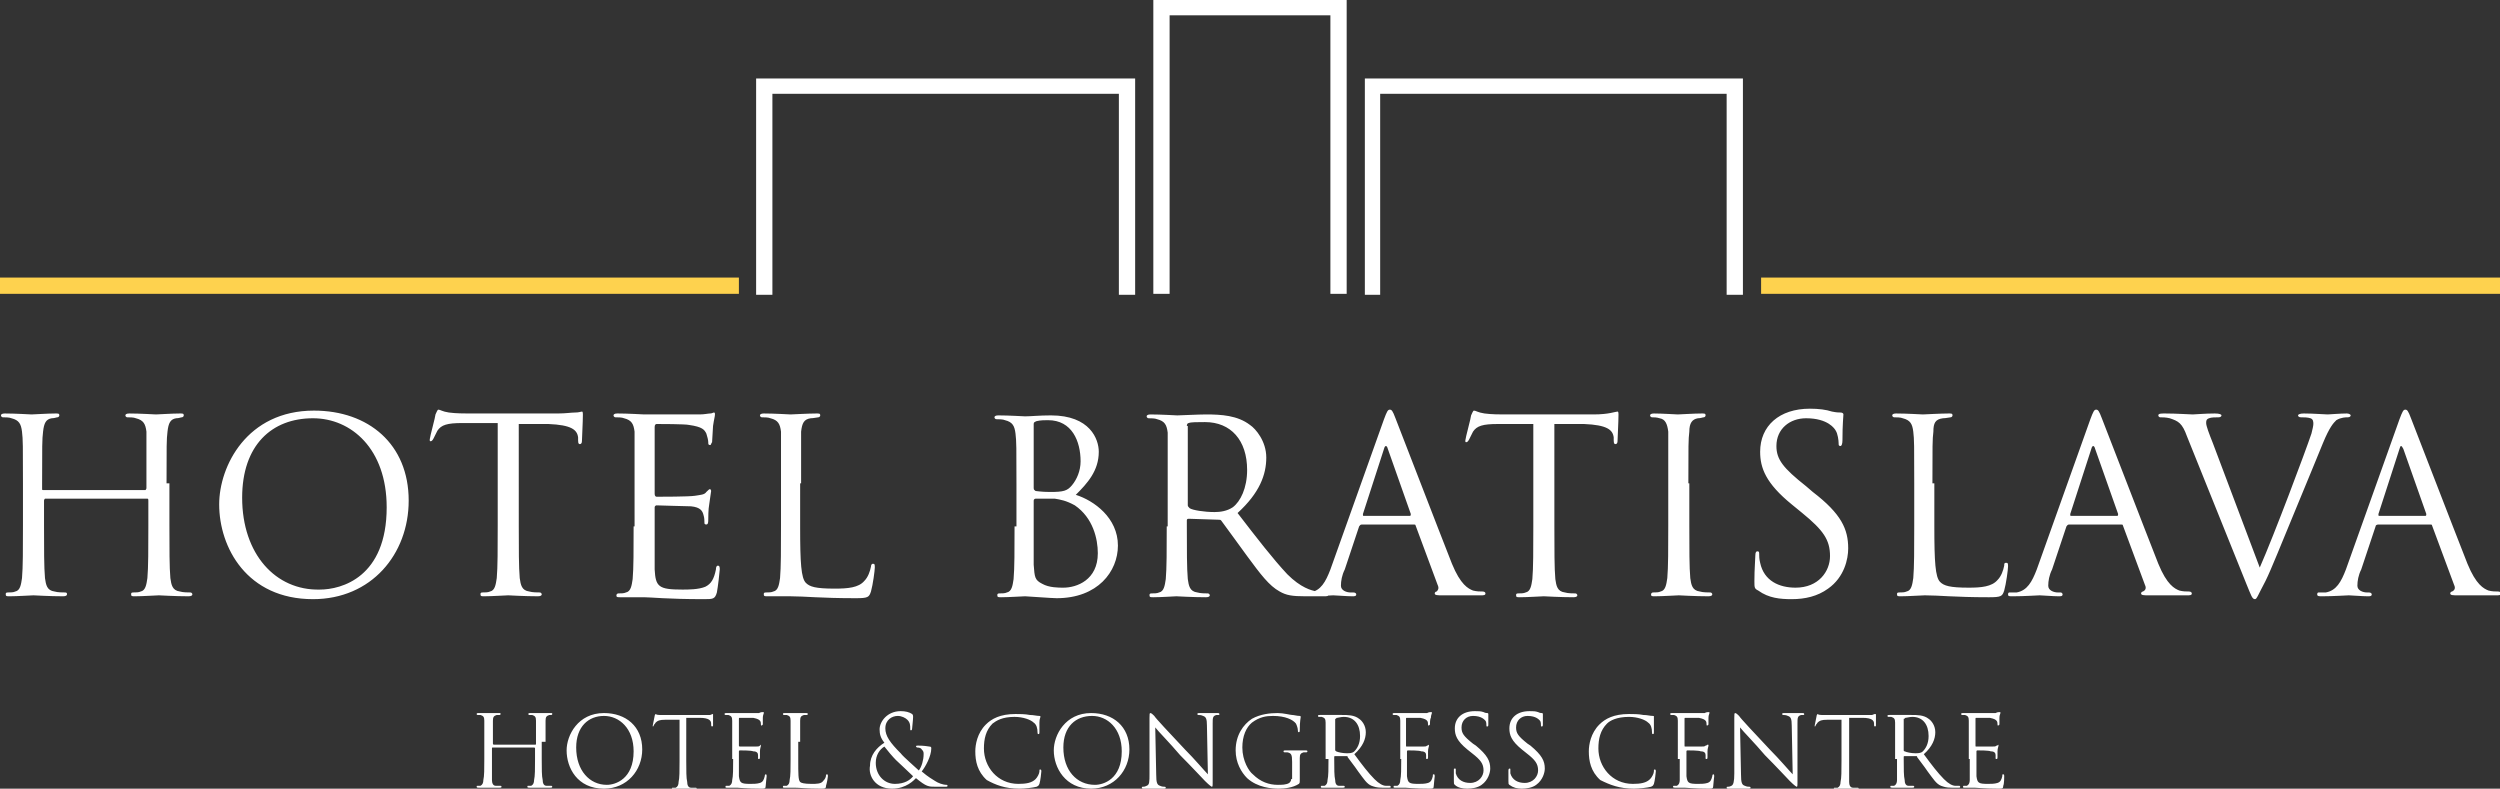
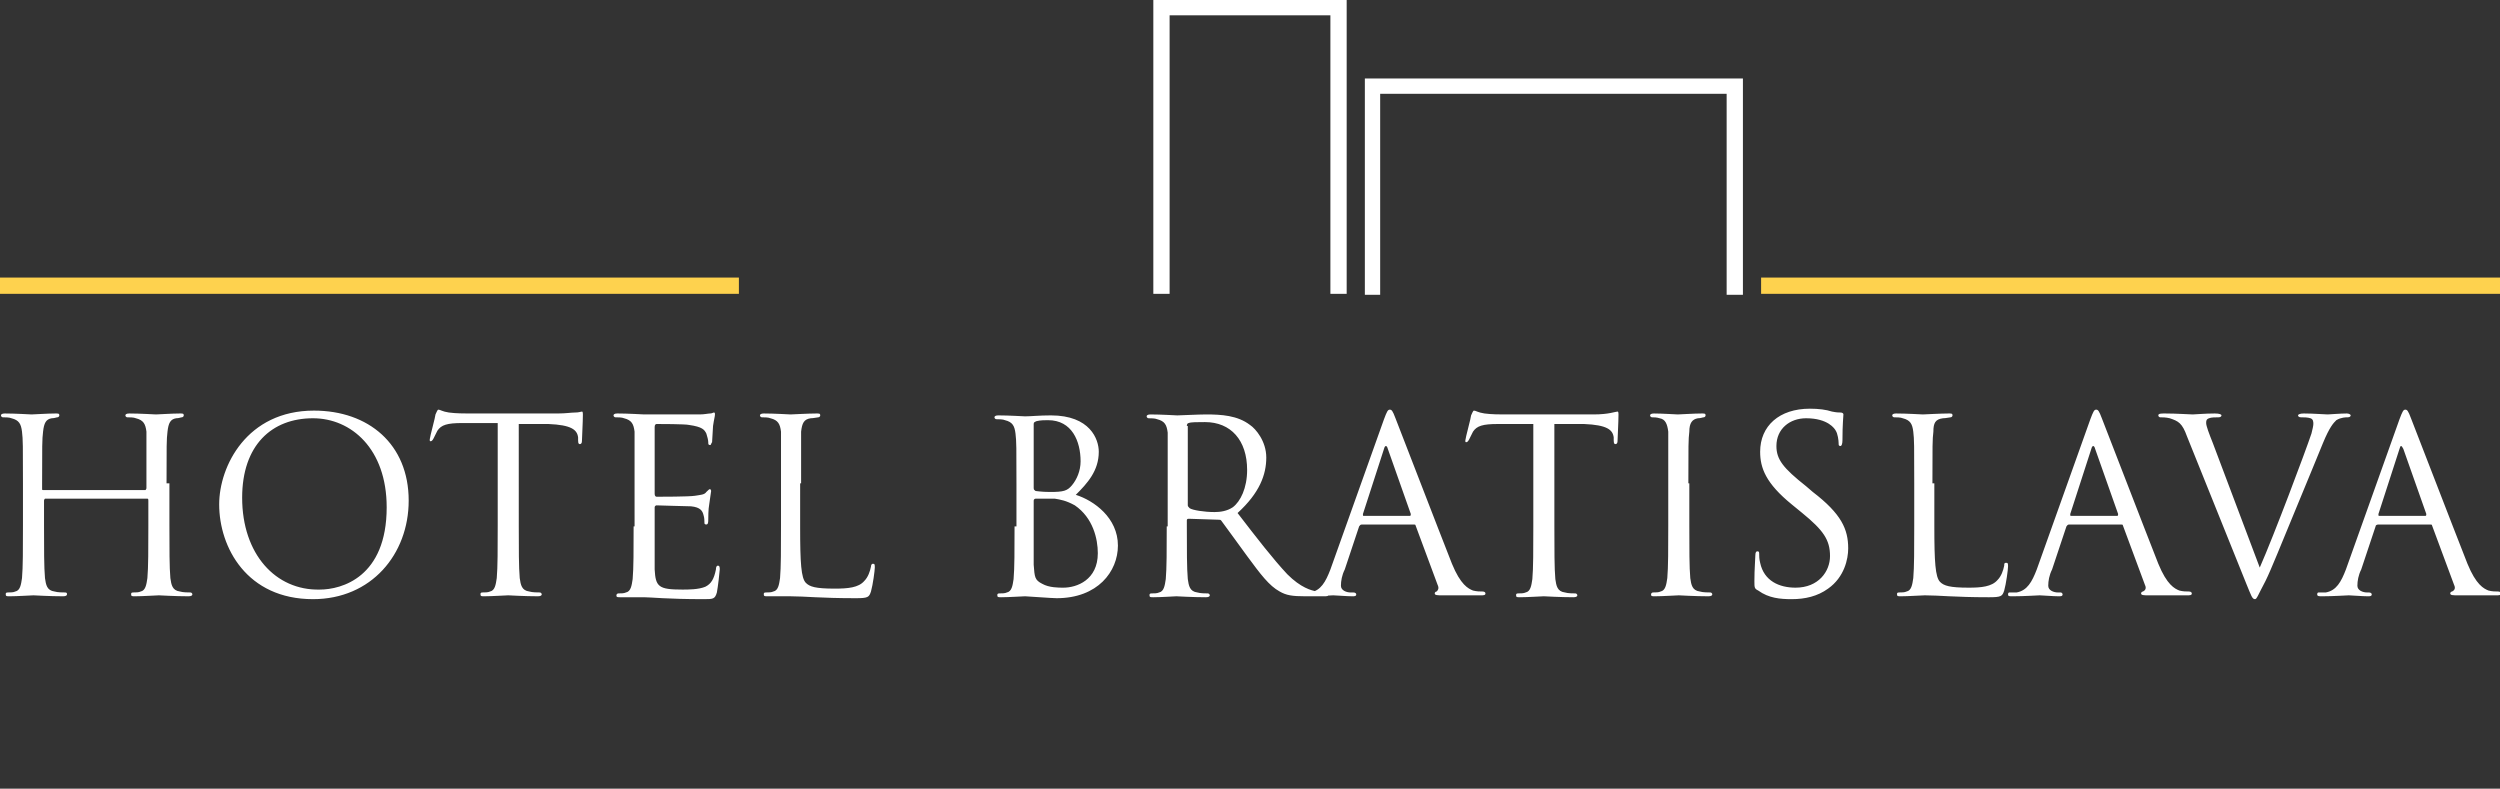
<svg xmlns="http://www.w3.org/2000/svg" id="Layer_1" x="0px" y="0px" viewBox="-467 343.8 261.2 82.4" style="enable-background:new -467 343.8 261.2 82.4;" xml:space="preserve">
  <rect x="-467" y="343.8" width="261.2" height="82.4" fill="#333333" stroke="none" />
  <style type="text/css">	.st0{fill:#FFFFFF;}	.st1{fill:#FED24E;}</style>
  <path class="st0" d="M-218.4,397.7c-0.1,0-0.1,0-0.1-0.2l2.2-6.8c0.1-0.4,0.2-0.4,0.4,0l2.4,6.8c0,0.1,0,0.2-0.1,0.2H-218.4z  M-221.9,403.3c-0.5,1.3-1,2.2-2.1,2.4c-0.2,0-0.6,0-0.7,0c-0.1,0-0.2,0-0.2,0.2c0,0.2,0.2,0.2,0.5,0.2c1.2,0,2.6-0.1,2.8-0.1 c0.3,0,1.4,0.1,2,0.1c0.2,0,0.4,0,0.4-0.2c0-0.1-0.1-0.2-0.3-0.2h-0.2c-0.4,0-1-0.2-1-0.7c0-0.5,0.1-1.1,0.4-1.7l1.5-4.5 c0-0.1,0.1-0.2,0.3-0.2h5.4c0.1,0,0.2,0,0.2,0.1l2.3,6.2c0.2,0.4,0,0.6-0.2,0.7c-0.1,0-0.2,0.1-0.2,0.2c0,0.2,0.3,0.2,0.8,0.2 c1.7,0,3.6,0,4,0c0.3,0,0.5,0,0.5-0.2c0-0.1-0.1-0.2-0.3-0.2c-0.3,0-0.6,0-1-0.1c-0.5-0.2-1.3-0.6-2.2-2.8 c-1.5-3.8-5.5-14.2-5.9-15.2c-0.3-0.8-0.4-0.9-0.6-0.9c-0.2,0-0.3,0.2-0.6,1L-221.9,403.3z M-235.8,390.1c-0.4-1-0.7-1.8-0.7-2.1 c0-0.2,0-0.4,0.3-0.5c0.2-0.1,0.7-0.1,1-0.1c0.2,0,0.3-0.1,0.3-0.2c0-0.1-0.2-0.2-0.7-0.2c-1,0-2.1,0.1-2.3,0.1 c-0.3,0-1.7-0.1-2.9-0.1c-0.4,0-0.7,0-0.7,0.2c0,0.1,0.1,0.2,0.2,0.2c0.2,0,0.6,0,1,0.1c0.9,0.3,1.3,0.5,1.8,1.9l6.2,15.4 c0.5,1.2,0.6,1.6,0.9,1.6c0.2,0,0.3-0.4,1.1-1.9c0.6-1.2,1.7-4,3.2-7.6c1.3-3.1,2.5-6.1,2.8-6.8c0.7-1.7,1.1-2.1,1.4-2.4 c0.5-0.3,1-0.3,1.2-0.3c0.2,0,0.3-0.1,0.3-0.2c0-0.1-0.2-0.2-0.4-0.2c-0.7,0-1.8,0.1-2,0.1c-0.3,0-1.5-0.1-2.5-0.1 c-0.4,0-0.6,0.1-0.6,0.2c0,0.1,0.1,0.2,0.3,0.2c0.3,0,0.7,0,1,0.1c0.3,0.1,0.3,0.4,0.3,0.6c0,0.2-0.1,0.6-0.2,1 c-0.6,1.8-3.9,10.6-5.4,14L-235.8,390.1z M-250.6,397.7c-0.1,0-0.1,0-0.1-0.2l2.2-6.8c0.1-0.4,0.3-0.4,0.4,0l2.4,6.8 c0,0.1,0,0.2-0.1,0.2H-250.6z M-254.2,403.3c-0.5,1.3-1,2.2-2.1,2.4c-0.2,0-0.6,0-0.7,0c-0.1,0-0.2,0-0.2,0.2c0,0.2,0.1,0.2,0.5,0.2 c1.2,0,2.6-0.1,2.8-0.1c0.3,0,1.4,0.1,2,0.1c0.2,0,0.4,0,0.4-0.2c0-0.1-0.1-0.2-0.2-0.2h-0.3c-0.4,0-1-0.2-1-0.7 c0-0.5,0.1-1.1,0.4-1.7l1.5-4.5c0.1-0.1,0.1-0.2,0.3-0.2h5.4c0.1,0,0.2,0,0.2,0.1l2.3,6.2c0.2,0.4,0,0.6-0.2,0.7 c-0.1,0-0.2,0.1-0.2,0.2c0,0.2,0.3,0.2,0.8,0.2c1.7,0,3.6,0,4,0c0.3,0,0.5,0,0.5-0.2c0-0.1-0.1-0.2-0.3-0.2c-0.3,0-0.6,0-1-0.1 c-0.5-0.2-1.3-0.6-2.2-2.8c-1.5-3.8-5.5-14.2-5.9-15.2c-0.3-0.8-0.4-0.9-0.6-0.9c-0.2,0-0.3,0.2-0.6,1L-254.2,403.3z M-265.1,394.3 c0-3.9,0-4.6,0.1-5.4c0-0.9,0.2-1.3,1-1.4c0.3,0,0.7-0.1,0.8-0.1c0.1,0,0.2-0.1,0.2-0.2c0-0.2-0.1-0.2-0.4-0.2 c-0.8,0-2.6,0.1-2.7,0.1c-0.1,0-1.7-0.1-2.8-0.1c-0.3,0-0.4,0.1-0.4,0.2c0,0.1,0.1,0.2,0.2,0.2c0.2,0,0.7,0,0.9,0.1 c0.8,0.2,1,0.6,1.1,1.4c0.1,0.8,0.1,1.5,0.1,5.4v4.4c0,2.4,0,4.4-0.1,5.5c-0.1,0.7-0.2,1.3-0.7,1.4c-0.2,0.1-0.5,0.1-0.8,0.1 c-0.2,0-0.2,0.1-0.2,0.2c0,0.2,0.1,0.2,0.4,0.2c0.8,0,2.2-0.1,2.5-0.1c1.5,0,3.1,0.2,6.7,0.2c1.3,0,1.4-0.1,1.6-0.7 c0.2-0.7,0.4-2.2,0.4-2.5c0-0.3,0-0.4-0.2-0.4c-0.2,0-0.2,0.1-0.2,0.3c-0.1,0.5-0.3,1.1-0.7,1.5c-0.6,0.7-1.7,0.8-3,0.8 c-2,0-2.6-0.2-3-0.6c-0.5-0.5-0.6-2.1-0.6-5.8V394.3z M-279.8,406.4c1.4,0,2.7-0.3,3.8-1.1c1.7-1.2,2.1-3.1,2.1-4.2 c0-2-0.7-3.6-3.7-5.9l-0.7-0.6c-2.4-1.9-3.1-2.8-3.1-4.2c0-1.8,1.4-2.9,3.1-2.9c2.3,0,3,1.1,3.1,1.3c0.2,0.3,0.3,1,0.3,1.3 c0,0.2,0,0.3,0.2,0.3c0.1,0,0.2-0.2,0.2-0.6c0-1.7,0.1-2.5,0.1-2.7c0-0.1-0.1-0.2-0.3-0.2c-0.2,0-0.4,0-0.9-0.1 c-0.6-0.2-1.4-0.3-2.3-0.3c-3.2,0-5.2,1.8-5.2,4.5c0,1.7,0.6,3.3,3.3,5.5l1.1,0.9c2.2,1.8,2.9,2.8,2.9,4.5c0,1.6-1.2,3.3-3.6,3.3 c-1.7,0-3.3-0.7-3.7-2.6c-0.1-0.4-0.1-0.7-0.1-0.9c0-0.2,0-0.3-0.2-0.3c-0.1,0-0.2,0.1-0.2,0.4c0,0.4-0.1,1.4-0.1,2.7 c0,0.7,0,0.8,0.4,1C-282.2,406.3-281,406.4-279.8,406.4 M-290.6,394.3c0-3.9,0-4.6,0.1-5.4c0-0.9,0.3-1.3,0.9-1.4 c0.3,0,0.5-0.1,0.6-0.1c0.1,0,0.2-0.1,0.2-0.2c0-0.2-0.1-0.2-0.4-0.2c-0.8,0-2.3,0.1-2.5,0.1c-0.1,0-1.7-0.1-2.5-0.1 c-0.3,0-0.4,0.1-0.4,0.2c0,0.1,0.1,0.2,0.2,0.2c0.2,0,0.5,0,0.8,0.1c0.6,0.1,0.8,0.6,0.9,1.4c0,0.8,0,1.5,0,5.4v4.4 c0,2.4,0,4.4-0.1,5.5c-0.1,0.7-0.2,1.3-0.7,1.4c-0.2,0.1-0.5,0.1-0.8,0.1c-0.1,0-0.2,0.1-0.2,0.2c0,0.2,0.1,0.2,0.4,0.2 c0.8,0,2.3-0.1,2.5-0.1c0.1,0,1.7,0.1,3.1,0.1c0.3,0,0.4-0.1,0.4-0.2c0-0.1-0.1-0.2-0.2-0.2c-0.2,0-0.8,0-1.1-0.1 c-0.8-0.1-0.9-0.7-1-1.4c-0.1-1.1-0.1-3.1-0.1-5.5V394.3z M-304.7,388.1l3.2,0c2.4,0.1,3,0.6,3.1,1.4l0,0.3c0,0.4,0.1,0.4,0.2,0.4 c0.1,0,0.2-0.1,0.2-0.3c0-0.3,0.1-2,0.1-2.8c0-0.1,0-0.3-0.1-0.3c-0.2,0-0.9,0.3-2.5,0.3h-9.4c-0.3,0-1.3,0-2-0.1 c-0.7-0.1-0.9-0.3-1.1-0.3c-0.1,0-0.2,0.3-0.3,0.5c0,0.2-0.6,2.4-0.6,2.6c0,0.2,0,0.2,0.1,0.2c0.1,0,0.2-0.1,0.3-0.3 c0.1-0.2,0.2-0.4,0.4-0.8c0.4-0.6,1-0.8,2.6-0.8l3.7,0v10.7c0,2.4,0,4.4-0.1,5.5c-0.1,0.7-0.2,1.3-0.7,1.4c-0.2,0.1-0.5,0.1-0.8,0.1 c-0.2,0-0.2,0.1-0.2,0.2c0,0.2,0.1,0.2,0.4,0.2c0.8,0,2.3-0.1,2.5-0.1c0.1,0,1.7,0.1,3.1,0.1c0.3,0,0.4-0.1,0.4-0.2 c0-0.1-0.1-0.2-0.2-0.2c-0.2,0-0.8,0-1.1-0.1c-0.8-0.1-0.9-0.7-1-1.4c-0.1-1.1-0.1-3.1-0.1-5.5V388.1z M-324.5,397.7 c-0.1,0-0.1,0-0.1-0.2l2.2-6.8c0.1-0.4,0.3-0.4,0.4,0l2.4,6.8c0,0.1,0,0.2-0.1,0.2H-324.5z M-328,403.3c-0.5,1.3-1,2.2-2.1,2.4 c-0.2,0-0.6,0-0.7,0c-0.1,0-0.2,0-0.2,0.2c0,0.2,0.2,0.2,0.5,0.2c1.2,0,2.6-0.1,2.8-0.1c0.3,0,1.4,0.1,2,0.1c0.2,0,0.4,0,0.4-0.2 c0-0.1-0.1-0.2-0.3-0.2h-0.3c-0.4,0-1-0.2-1-0.7c0-0.5,0.1-1.1,0.4-1.7l1.5-4.5c0.1-0.1,0.1-0.2,0.3-0.2h5.4c0.1,0,0.2,0,0.2,0.1 l2.3,6.2c0.2,0.4,0,0.6-0.1,0.7c-0.1,0-0.2,0.1-0.2,0.2c0,0.2,0.3,0.2,0.8,0.2c1.7,0,3.6,0,4,0c0.3,0,0.5,0,0.5-0.2 c0-0.1-0.1-0.2-0.3-0.2c-0.3,0-0.6,0-1-0.1c-0.5-0.2-1.3-0.6-2.2-2.8c-1.5-3.8-5.5-14.2-5.9-15.2c-0.3-0.8-0.4-0.9-0.6-0.9 c-0.2,0-0.3,0.2-0.6,1L-328,403.3z M-343,388.3c0-0.2,0.1-0.3,0.2-0.3c0.2-0.1,0.9-0.1,1.7-0.1c2.7,0,4.4,1.9,4.4,5 c0,1.9-0.7,3.3-1.5,3.9c-0.6,0.4-1.3,0.5-1.9,0.5c-1.1,0-2.3-0.2-2.6-0.4c-0.1-0.1-0.2-0.2-0.2-0.3V388.3z M-345.1,398.8 c0,2.4,0,4.4-0.1,5.5c-0.1,0.7-0.2,1.3-0.7,1.4c-0.2,0.1-0.5,0.1-0.8,0.1c-0.2,0-0.2,0.1-0.2,0.2c0,0.2,0.1,0.2,0.4,0.2 c0.8,0,2.3-0.1,2.4-0.1c0.1,0,1.7,0.1,3.1,0.1c0.3,0,0.4-0.1,0.4-0.2c0-0.1-0.1-0.2-0.2-0.2c-0.2,0-0.8,0-1.1-0.1 c-0.8-0.1-0.9-0.7-1-1.4c-0.1-1.1-0.1-3.1-0.1-5.5v-0.6c0-0.1,0-0.2,0.2-0.2l3.1,0.1c0.2,0,0.2,0,0.3,0.1c0.5,0.7,1.7,2.3,2.7,3.7 c1.4,1.9,2.3,3.1,3.4,3.7c0.7,0.4,1.3,0.5,2.7,0.5h1.8c0.5,0,0.6,0,0.6-0.2c0-0.1-0.1-0.2-0.2-0.2c-0.2,0-0.5,0-1-0.1 c-0.6-0.1-1.7-0.4-3.1-1.8c-1.5-1.6-3.2-3.8-5.2-6.4c2.3-2.1,3-4,3-5.8c0-1.7-1.1-3-1.7-3.4c-1.3-1-3-1.1-4.6-1.1 c-0.8,0-2.7,0.1-3,0.1c-0.1,0-1.7-0.1-2.8-0.1c-0.3,0-0.4,0.1-0.4,0.2c0,0.1,0.1,0.2,0.2,0.2c0.2,0,0.7,0,0.9,0.1 c0.8,0.2,1,0.6,1.1,1.4c0,0.8,0,1.5,0,5.4V398.8z M-359,396.1c0-0.1,0.1-0.2,0.2-0.2c0.4,0,1.6,0,2,0c0.6,0.1,1.2,0.2,2.1,0.7 c1.9,1.3,2.4,3.5,2.4,5c0,2.8-2.2,3.6-3.6,3.6c-0.5,0-1.5,0-2.2-0.4c-0.8-0.4-0.8-0.7-0.9-2c0-0.4,0-3.5,0-5.4V396.1z M-359,388.1 c0-0.2,0.1-0.2,0.3-0.3c0.4-0.1,0.9-0.1,1.2-0.1c2.5,0,3.4,2.2,3.4,4.3c0,1-0.4,1.9-0.9,2.5c-0.5,0.6-0.9,0.7-2.3,0.7 c-0.9,0-1.4-0.1-1.5-0.1c-0.1-0.1-0.2-0.1-0.2-0.3V388.1z M-361,398.8c0,2.4,0,4.4-0.1,5.5c-0.1,0.7-0.2,1.3-0.7,1.4 c-0.2,0.1-0.5,0.1-0.8,0.1c-0.2,0-0.2,0.1-0.2,0.2c0,0.2,0.1,0.2,0.4,0.2c0.8,0,2.3-0.1,2.5-0.1c0.2,0,2.8,0.2,3.3,0.2 c4.3,0,6.4-2.8,6.4-5.5c0-2.9-2.5-4.7-4.4-5.3c1.2-1.2,2.4-2.5,2.4-4.5c0-1.3-0.9-3.8-5-3.8c-1.2,0-2.1,0.1-2.7,0.1 c-0.1,0-1.7-0.1-2.8-0.1c-0.3,0-0.4,0.1-0.4,0.2c0,0.1,0.1,0.2,0.2,0.2c0.2,0,0.7,0,0.9,0.1c0.8,0.2,1,0.6,1.1,1.4 c0.1,0.8,0.1,1.5,0.1,5.4V398.8z M-383.3,394.3c0-3.9,0-4.6,0-5.4c0.1-0.9,0.3-1.3,1-1.4c0.3,0,0.7-0.1,0.8-0.1 c0.1,0,0.2-0.1,0.2-0.2c0-0.2-0.1-0.2-0.4-0.2c-0.8,0-2.6,0.1-2.7,0.1c-0.1,0-1.7-0.1-2.8-0.1c-0.3,0-0.4,0.1-0.4,0.2 c0,0.1,0.1,0.2,0.2,0.2c0.2,0,0.7,0,0.9,0.1c0.8,0.2,1,0.6,1.1,1.4c0,0.8,0,1.5,0,5.4v4.4c0,2.4,0,4.4-0.1,5.5 c-0.1,0.7-0.2,1.3-0.7,1.4c-0.2,0.1-0.5,0.1-0.8,0.1c-0.2,0-0.2,0.1-0.2,0.2c0,0.2,0.1,0.2,0.4,0.2c0.4,0,0.9,0,1.4,0 c0.5,0,0.9,0,1,0c1.5,0,3.1,0.2,6.8,0.2c1.3,0,1.4-0.1,1.6-0.7c0.2-0.7,0.4-2.2,0.4-2.5c0-0.3,0-0.4-0.2-0.4c-0.1,0-0.2,0.1-0.2,0.3 c-0.1,0.5-0.3,1.1-0.7,1.5c-0.6,0.7-1.7,0.8-3.1,0.8c-2,0-2.6-0.2-3-0.6c-0.5-0.5-0.6-2.1-0.6-5.8V394.3z M-400.8,398.8 c0,2.4,0,4.4-0.1,5.5c-0.1,0.7-0.2,1.3-0.7,1.4c-0.2,0.1-0.5,0.1-0.8,0.1c-0.1,0-0.2,0.1-0.2,0.2c0,0.2,0.1,0.2,0.4,0.2 c0.4,0,1,0,1.5,0c0.5,0,1,0,1,0c0.7,0,2.4,0.2,6.2,0.2c1,0,1.2,0,1.4-0.7c0.1-0.5,0.3-2.2,0.3-2.4c0-0.2,0-0.4-0.2-0.4 c-0.1,0-0.2,0.1-0.2,0.4c-0.2,1-0.5,1.5-1.1,1.8c-0.7,0.3-1.8,0.3-2.4,0.3c-2.5,0-2.8-0.3-2.9-2.1c0-0.5,0-3.5,0-4.3v-2.2 c0-0.1,0.1-0.2,0.2-0.2c0.4,0,2.9,0.1,3.6,0.1c1,0.1,1.2,0.5,1.3,0.9c0.1,0.3,0.1,0.6,0.1,0.8c0,0.1,0,0.2,0.2,0.2 c0.2,0,0.2-0.3,0.2-0.5c0-0.2,0-1.1,0.1-1.6c0.1-0.8,0.2-1.3,0.2-1.4s-0.1-0.2-0.1-0.2c-0.1,0-0.2,0.1-0.4,0.3 c-0.2,0.3-0.6,0.3-1.2,0.4c-0.6,0.1-3.7,0.1-4,0.1c-0.1,0-0.2-0.1-0.2-0.3v-7c0-0.2,0.1-0.3,0.2-0.3c0.3,0,3,0,3.4,0.1 c1.4,0.2,1.6,0.5,1.8,0.9c0.1,0.3,0.2,0.7,0.2,0.9c0,0.2,0,0.3,0.2,0.3c0.1,0,0.1-0.2,0.2-0.3c0-0.3,0.1-1.4,0.1-1.7 c0.1-0.7,0.2-1,0.2-1.2c0-0.1,0-0.2-0.1-0.2c-0.1,0-0.2,0.1-0.4,0.1c-0.2,0-0.6,0.1-1.1,0.1c-0.6,0-5.6,0-5.8,0 c-0.1,0-1.7-0.1-2.8-0.1c-0.3,0-0.4,0.1-0.4,0.2c0,0.1,0.1,0.2,0.2,0.2c0.2,0,0.7,0,0.9,0.1c0.8,0.2,1,0.6,1.1,1.4 c0,0.8,0,1.5,0,5.4V398.8z M-412.9,388.1l3.2,0c2.4,0.1,3,0.6,3.1,1.4l0,0.3c0,0.4,0.1,0.4,0.2,0.4c0.1,0,0.2-0.1,0.2-0.3 c0-0.3,0.1-2,0.1-2.8c0-0.1,0-0.3-0.1-0.3c-0.1,0-0.3,0.1-0.7,0.1c-0.4,0-1,0.1-1.8,0.1h-9.4c-0.3,0-1.3,0-2-0.1 c-0.7-0.1-0.9-0.3-1.1-0.3c-0.1,0-0.2,0.3-0.3,0.5c0,0.2-0.6,2.4-0.6,2.6c0,0.2,0,0.2,0.1,0.2c0.1,0,0.2-0.1,0.3-0.3 c0.1-0.2,0.2-0.4,0.4-0.8c0.4-0.6,1-0.8,2.6-0.8l3.7,0v10.7c0,2.4,0,4.4-0.1,5.5c-0.1,0.7-0.2,1.3-0.7,1.4c-0.2,0.1-0.5,0.1-0.8,0.1 c-0.2,0-0.2,0.1-0.2,0.2c0,0.2,0.1,0.2,0.4,0.2c0.8,0,2.3-0.1,2.5-0.1c0.1,0,1.7,0.1,3.1,0.1c0.3,0,0.4-0.1,0.4-0.2 c0-0.1-0.1-0.2-0.2-0.2c-0.2,0-0.8,0-1.1-0.1c-0.8-0.1-0.9-0.7-1-1.4c-0.1-1.1-0.1-3.1-0.1-5.5V388.1z M-441.7,395.8 c0-5.5,3.1-8.3,7.4-8.3c4,0,7.7,3.2,7.7,9.3c0,7.3-4.7,8.6-7,8.6C-438.2,405.5-441.7,401.7-441.7,395.8 M-444.1,396.5 c0,4.5,2.9,9.9,9.8,9.9c6.1,0,10-4.7,10-10.3c0-5.9-4.2-9.4-9.9-9.4C-441.2,386.7-444.1,392.5-444.1,396.5 M-449.6,394.3 c0-3.9,0-4.6,0.1-5.4c0.1-0.9,0.3-1.3,0.9-1.4c0.3,0,0.5-0.1,0.6-0.1c0.1,0,0.2-0.1,0.2-0.2c0-0.2-0.1-0.2-0.4-0.2 c-0.8,0-2.3,0.1-2.5,0.1c-0.1,0-1.7-0.1-2.8-0.1c-0.3,0-0.4,0.1-0.4,0.2c0,0.1,0.1,0.2,0.2,0.2c0.2,0,0.7,0,0.9,0.1 c0.8,0.2,1,0.6,1.1,1.4c0,0.8,0,1.5,0,5.4v0.5c0,0.1-0.1,0.2-0.1,0.2h-10.7c-0.1,0-0.1,0-0.1-0.2v-0.5c0-3.9,0-4.6,0.1-5.4 c0.1-0.9,0.3-1.3,0.9-1.4c0.3,0,0.5-0.1,0.6-0.1c0.1,0,0.2-0.1,0.2-0.2c0-0.2-0.1-0.2-0.4-0.2c-0.8,0-2.3,0.1-2.5,0.1 c-0.1,0-1.7-0.1-2.8-0.1c-0.3,0-0.4,0.1-0.4,0.2c0,0.1,0.1,0.2,0.2,0.2c0.2,0,0.7,0,0.9,0.1c0.8,0.2,1,0.6,1.1,1.4 c0.1,0.8,0.1,1.5,0.1,5.4v4.4c0,2.4,0,4.4-0.1,5.5c-0.1,0.7-0.2,1.3-0.7,1.4c-0.2,0.1-0.5,0.1-0.8,0.1c-0.2,0-0.2,0.1-0.2,0.2 c0,0.2,0.1,0.2,0.4,0.2c0.8,0,2.3-0.1,2.5-0.1c0.1,0,1.7,0.1,3.1,0.1c0.3,0,0.4-0.1,0.4-0.2c0-0.1,0-0.2-0.2-0.2 c-0.2,0-0.8,0-1.1-0.1c-0.8-0.1-0.9-0.7-1-1.4c-0.1-1.1-0.1-3.1-0.1-5.5v-2.6c0-0.1,0.1-0.2,0.1-0.2h10.7c0.1,0,0.1,0.1,0.1,0.2v2.6 c0,2.4,0,4.4-0.1,5.5c-0.1,0.7-0.2,1.3-0.7,1.4c-0.2,0.1-0.5,0.1-0.8,0.1c-0.2,0-0.2,0.1-0.2,0.2c0,0.2,0.1,0.2,0.4,0.2 c0.8,0,2.3-0.1,2.5-0.1c0.1,0,1.7,0.1,3.1,0.1c0.3,0,0.4-0.1,0.4-0.2c0-0.1-0.1-0.2-0.2-0.2c-0.2,0-0.8,0-1.1-0.1 c-0.8-0.1-0.9-0.7-1-1.4c-0.1-1.1-0.1-3.1-0.1-5.5V394.3z" />
-   <path class="st0" d="M-261.2,423.1c0,1,0,1.8,0,2.2c0,0.3-0.1,0.5-0.3,0.6c-0.1,0-0.2,0-0.3,0c-0.1,0-0.1,0-0.1,0.1 c0,0.1,0,0.1,0.2,0.1c0.2,0,0.4,0,0.6,0c0.2,0,0.4,0,0.4,0c0.3,0,1,0.1,2.5,0.1c0.4,0,0.5,0,0.5-0.3c0.1-0.2,0.1-0.9,0.1-1 c0-0.1,0-0.2-0.1-0.2c-0.1,0-0.1,0-0.1,0.2c-0.1,0.4-0.2,0.6-0.5,0.7c-0.3,0.1-0.7,0.1-1,0.1c-1,0-1.1-0.1-1.2-0.8 c0-0.2,0-1.4,0-1.7v-0.9c0,0,0-0.1,0.1-0.1c0.2,0,1.2,0,1.4,0.1c0.4,0,0.5,0.2,0.5,0.4c0,0.1,0,0.2,0,0.3c0,0.1,0,0.1,0.1,0.1 c0.1,0,0.1-0.1,0.1-0.2c0-0.1,0-0.4,0-0.6c0-0.3,0.1-0.5,0.1-0.6c0-0.1,0-0.1,0-0.1c0,0-0.1,0.1-0.2,0.1c-0.1,0.1-0.2,0.1-0.5,0.1 c-0.2,0-1.5,0-1.6,0c-0.1,0-0.1,0-0.1-0.1v-2.8c0-0.1,0-0.1,0.1-0.1c0.1,0,1.2,0,1.4,0c0.5,0.1,0.6,0.2,0.7,0.3 c0.1,0.1,0.1,0.3,0.1,0.4c0,0.1,0,0.1,0.1,0.1c0,0,0.1-0.1,0.1-0.1c0-0.1,0-0.6,0-0.7c0-0.3,0.1-0.4,0.1-0.5c0-0.1,0-0.1,0-0.1 c-0.1,0-0.1,0-0.1,0c-0.1,0-0.2,0-0.4,0.1c-0.2,0-2.2,0-2.3,0c-0.1,0-0.7,0-1.1,0c-0.1,0-0.2,0-0.2,0.1c0,0,0,0.1,0.1,0.1 c0.1,0,0.3,0,0.3,0c0.3,0.1,0.4,0.2,0.4,0.6c0,0.3,0,0.6,0,2.2V423.1z M-268,418.9c0-0.1,0-0.1,0.1-0.1c0.1,0,0.4-0.1,0.7-0.1 c1.1,0,1.7,0.8,1.7,2c0,0.8-0.3,1.3-0.6,1.6c-0.2,0.2-0.5,0.2-0.8,0.2c-0.4,0-0.9-0.1-1.1-0.2c-0.1,0-0.1-0.1-0.1-0.1V418.9z  M-268.8,423.1c0,1,0,1.8,0,2.2c0,0.3-0.1,0.5-0.3,0.6c-0.1,0-0.2,0-0.3,0c-0.1,0-0.1,0-0.1,0.1c0,0.1,0.1,0.1,0.2,0.1 c0.3,0,0.9,0,0.9,0c0.1,0,0.7,0,1.2,0c0.1,0,0.2,0,0.2-0.1c0,0,0-0.1-0.1-0.1c-0.1,0-0.3,0-0.5,0c-0.3,0-0.4-0.3-0.4-0.6 c-0.1-0.4-0.1-1.2-0.1-2.2v-0.2c0-0.1,0-0.1,0.1-0.1l1.2,0c0.1,0,0.1,0,0.1,0.1c0.2,0.3,0.7,0.9,1.1,1.5c0.6,0.8,0.9,1.3,1.4,1.5 c0.3,0.1,0.5,0.2,1.1,0.2h0.7c0.2,0,0.2,0,0.2-0.1c0,0,0-0.1-0.1-0.1c-0.1,0-0.2,0-0.4,0c-0.3,0-0.7-0.2-1.2-0.7 c-0.6-0.6-1.3-1.5-2.1-2.6c0.9-0.8,1.2-1.6,1.2-2.3c0-0.7-0.4-1.2-0.7-1.4c-0.5-0.4-1.2-0.4-1.8-0.4c-0.3,0-1.1,0-1.2,0 c0,0-0.7,0-1.1,0c-0.1,0-0.2,0-0.2,0.1c0,0,0,0.1,0.1,0.1c0.1,0,0.3,0,0.3,0c0.3,0.1,0.4,0.2,0.4,0.6c0,0.3,0,0.6,0,2.2V423.1z  M-273.7,418.8l1.3,0c1,0,1.2,0.3,1.2,0.6l0,0.1c0,0.1,0,0.2,0.1,0.2c0,0,0.1,0,0.1-0.1c0-0.1,0-0.8,0-1.1c0-0.1,0-0.1-0.1-0.1 c0,0-0.1,0-0.3,0.1c-0.2,0-0.4,0-0.7,0h-3.8c-0.1,0-0.5,0-0.8,0c-0.3,0-0.4-0.1-0.4-0.1c0,0-0.1,0.1-0.1,0.2c0,0.1-0.2,0.9-0.2,1 c0,0.1,0,0.1,0,0.1c0,0,0.1,0,0.1-0.1c0-0.1,0.1-0.1,0.2-0.3c0.2-0.2,0.4-0.3,1-0.3l1.5,0v4.3c0,1,0,1.8-0.1,2.2 c0,0.3-0.1,0.5-0.3,0.6c-0.1,0-0.2,0-0.3,0c-0.1,0-0.1,0-0.1,0.1c0,0.1,0,0.1,0.2,0.1c0.3,0,0.9,0,1,0c0.1,0,0.7,0,1.2,0 c0.1,0,0.2,0,0.2-0.1c0,0,0-0.1-0.1-0.1c-0.1,0-0.3,0-0.5,0c-0.3,0-0.4-0.3-0.4-0.6c0-0.4,0-1.2,0-2.2V418.8z M-285.2,419.8 c0.3,0.4,1.5,1.6,2.6,2.9c1.1,1.1,2.5,2.6,2.6,2.7c0.5,0.5,0.7,0.6,0.7,0.6c0.1,0,0.1,0,0.1-0.7l0-5.9c0-0.6,0-0.8,0.4-0.9 c0.1,0,0.2,0,0.2,0c0.1,0,0.1,0,0.1-0.1c0-0.1-0.1-0.1-0.2-0.1c-0.4,0-0.7,0-0.9,0c-0.1,0-0.6,0-1,0c-0.1,0-0.2,0-0.2,0.1 c0,0,0,0.1,0.1,0.1c0.1,0,0.3,0,0.5,0.1c0.3,0.1,0.4,0.3,0.4,1l0.1,5.1c-0.3-0.3-1.4-1.6-2.4-2.6c-1.6-1.7-3.1-3.3-3.2-3.5 c-0.1-0.1-0.3-0.3-0.4-0.3c-0.1,0-0.1,0.1-0.1,0.5l0,5.8c0,0.9-0.1,1.2-0.3,1.3c-0.2,0.1-0.3,0.1-0.4,0.1c-0.1,0-0.1,0-0.1,0.1 c0,0.1,0.1,0.1,0.2,0.1c0.5,0,0.9,0,1,0c0.1,0,0.5,0,1.1,0c0.1,0,0.2,0,0.2-0.1c0,0,0-0.1-0.1-0.1c-0.1,0-0.3,0-0.5-0.1 c-0.3-0.1-0.4-0.3-0.4-1.2L-285.2,419.8z M-291.5,423.1c0,1,0,1.8,0,2.2c0,0.3-0.1,0.5-0.3,0.6c-0.1,0-0.2,0-0.3,0 c-0.1,0-0.1,0-0.1,0.1c0,0.1,0.1,0.1,0.2,0.1c0.2,0,0.4,0,0.6,0c0.2,0,0.4,0,0.4,0c0.3,0,1,0.1,2.5,0.1c0.4,0,0.5,0,0.5-0.3 c0-0.2,0.1-0.9,0.1-1c0-0.1,0-0.2-0.1-0.2c0,0-0.1,0-0.1,0.2c-0.1,0.4-0.2,0.6-0.5,0.7c-0.3,0.1-0.7,0.1-1,0.1c-1,0-1.1-0.1-1.2-0.8 c0-0.2,0-1.4,0-1.7v-0.9c0,0,0-0.1,0.1-0.1c0.2,0,1.2,0,1.4,0.1c0.4,0,0.5,0.2,0.5,0.4c0,0.1,0,0.2,0,0.3c0,0.1,0,0.1,0.1,0.1 c0.1,0,0.1-0.1,0.1-0.2c0-0.1,0-0.4,0-0.6c0-0.3,0.1-0.5,0.1-0.6c0-0.1,0-0.1-0.1-0.1c0,0-0.1,0.1-0.2,0.1c-0.1,0.1-0.2,0.1-0.5,0.1 c-0.2,0-1.5,0-1.6,0c-0.1,0-0.1,0-0.1-0.1v-2.8c0-0.1,0-0.1,0.1-0.1c0.1,0,1.2,0,1.4,0c0.5,0.1,0.6,0.2,0.7,0.3 c0.1,0.1,0.1,0.3,0.1,0.4c0,0.1,0,0.1,0.1,0.1c0,0,0.1-0.1,0.1-0.1c0-0.1,0-0.6,0-0.7c0-0.3,0.1-0.4,0.1-0.5c0-0.1,0-0.1,0-0.1 c0,0-0.1,0-0.1,0c-0.1,0-0.2,0-0.4,0.1c-0.2,0-2.2,0-2.3,0c0,0-0.7,0-1.1,0c-0.1,0-0.2,0-0.2,0.1c0,0,0,0.1,0.1,0.1 c0.1,0,0.3,0,0.3,0c0.3,0.1,0.4,0.2,0.4,0.6c0,0.3,0,0.6,0,2.2V423.1z M-296.3,426.2c0.6,0,1.4-0.1,1.8-0.2c0.2-0.1,0.2-0.1,0.3-0.3 c0.1-0.3,0.2-1.2,0.2-1.3c0-0.1,0-0.2-0.1-0.2c-0.1,0-0.1,0-0.1,0.2c0,0.2-0.2,0.6-0.4,0.8c-0.4,0.4-1,0.5-1.8,0.5 c-2.2,0-3.6-1.8-3.6-3.7c0-1,0.2-1.9,0.9-2.6c0.3-0.3,1-0.7,2.3-0.7c0.9,0,1.7,0.3,2,0.6c0.3,0.2,0.4,0.6,0.4,1c0,0.1,0,0.2,0.1,0.2 c0.1,0,0.1-0.1,0.1-0.2c0-0.2,0-0.7,0-1c0-0.4,0-0.5,0-0.6c0-0.1,0-0.1-0.1-0.1c-0.3,0-0.6-0.1-1-0.1c-0.5-0.1-1.1-0.1-1.5-0.1 c-1.6,0-2.5,0.5-3.1,1.1c-0.9,0.9-1.1,2.1-1.1,2.8c0,1,0.2,2.1,1.2,3C-298.8,425.8-297.8,426.2-296.3,426.2 M-308,426.2 c0.5,0,1.1-0.1,1.5-0.4c0.7-0.5,0.9-1.3,0.9-1.7c0-0.8-0.3-1.4-1.5-2.4l-0.3-0.2c-1-0.8-1.2-1.1-1.2-1.7c0-0.7,0.5-1.2,1.2-1.2 c0.9,0,1.2,0.4,1.3,0.5c0.1,0.1,0.1,0.4,0.1,0.5c0,0.1,0,0.1,0.1,0.1c0.1,0,0.1-0.1,0.1-0.2c0-0.7,0-1,0-1.1c0,0,0-0.1-0.1-0.1 c-0.1,0-0.2,0-0.4-0.1c-0.3-0.1-0.5-0.1-0.9-0.1c-1.3,0-2.1,0.7-2.1,1.8c0,0.7,0.2,1.3,1.3,2.2l0.5,0.4c0.9,0.7,1.2,1.1,1.2,1.8 c0,0.6-0.5,1.3-1.4,1.3c-0.7,0-1.3-0.3-1.5-1c0-0.1,0-0.3,0-0.4c0-0.1,0-0.1-0.1-0.1c0,0-0.1,0-0.1,0.2c0,0.2,0,0.6,0,1.1 c0,0.3,0,0.3,0.1,0.4C-308.9,426.1-308.5,426.2-308,426.2 M-313.7,426.2c0.5,0,1.1-0.1,1.5-0.4c0.7-0.5,0.9-1.3,0.9-1.7 c0-0.8-0.3-1.4-1.5-2.4l-0.3-0.2c-1-0.8-1.2-1.1-1.2-1.7c0-0.7,0.5-1.2,1.2-1.2c0.9,0,1.2,0.4,1.3,0.5c0.1,0.1,0.1,0.4,0.1,0.5 c0,0.1,0,0.1,0.1,0.1c0.1,0,0.1-0.1,0.1-0.2c0-0.7,0-1,0-1.1c0,0,0-0.1-0.1-0.1c-0.1,0-0.2,0-0.4-0.1c-0.3-0.1-0.5-0.1-0.9-0.1 c-1.3,0-2.1,0.7-2.1,1.8c0,0.7,0.2,1.3,1.3,2.2l0.5,0.4c0.9,0.7,1.2,1.1,1.2,1.8c0,0.6-0.5,1.3-1.4,1.3c-0.7,0-1.3-0.3-1.5-1 c0-0.1,0-0.3,0-0.4c0-0.1,0-0.1-0.1-0.1c-0.1,0-0.1,0-0.1,0.2c0,0.2,0,0.6,0,1.1c0,0.3,0,0.3,0.1,0.4 C-314.7,426.1-314.2,426.2-313.7,426.2 M-320.6,423.1c0,1,0,1.8-0.1,2.2c0,0.3-0.1,0.5-0.3,0.6c-0.1,0-0.2,0-0.3,0 c-0.1,0-0.1,0-0.1,0.1c0,0.1,0,0.1,0.2,0.1c0.2,0,0.4,0,0.6,0c0.2,0,0.4,0,0.4,0c0.3,0,1,0.1,2.5,0.1c0.4,0,0.5,0,0.5-0.3 c0-0.2,0.1-0.9,0.1-1c0-0.1,0-0.2-0.1-0.2c-0.1,0-0.1,0-0.1,0.2c-0.1,0.4-0.2,0.6-0.5,0.7c-0.3,0.1-0.7,0.1-1,0.1 c-1,0-1.1-0.1-1.2-0.8c0-0.2,0-1.4,0-1.7v-0.9c0,0,0-0.1,0.1-0.1c0.2,0,1.2,0,1.4,0.1c0.4,0,0.5,0.2,0.5,0.4c0,0.1,0,0.2,0,0.3 c0,0.1,0,0.1,0.1,0.1c0.1,0,0.1-0.1,0.1-0.2c0-0.1,0-0.4,0-0.6c0-0.3,0.1-0.5,0.1-0.6c0-0.1,0-0.1,0-0.1c0,0-0.1,0.1-0.2,0.1 c-0.1,0.1-0.2,0.1-0.5,0.1c-0.2,0-1.5,0-1.6,0c-0.1,0-0.1,0-0.1-0.1v-2.8c0-0.1,0-0.1,0.1-0.1c0.1,0,1.2,0,1.4,0 c0.5,0.1,0.6,0.2,0.7,0.3c0.1,0.1,0.1,0.3,0.1,0.4c0,0.1,0,0.1,0.1,0.1c0,0,0.1-0.1,0.1-0.1c0-0.1,0-0.6,0.1-0.7 c0-0.3,0.1-0.4,0.1-0.5c0-0.1,0-0.1,0-0.1c-0.1,0-0.1,0-0.1,0c-0.1,0-0.2,0-0.4,0.1c-0.2,0-2.2,0-2.3,0c0,0-0.7,0-1.1,0 c-0.1,0-0.2,0-0.2,0.1c0,0,0,0.1,0.1,0.1c0.1,0,0.3,0,0.3,0c0.3,0.1,0.4,0.2,0.4,0.6c0,0.3,0,0.6,0,2.2V423.1z M-327.4,418.9 c0-0.1,0-0.1,0.1-0.1c0.1,0,0.4-0.1,0.7-0.1c1.1,0,1.7,0.8,1.7,2c0,0.8-0.3,1.3-0.6,1.6c-0.2,0.2-0.5,0.2-0.8,0.2 c-0.4,0-0.9-0.1-1.1-0.2c0,0-0.1-0.1-0.1-0.1V418.9z M-328.2,423.1c0,1,0,1.8-0.1,2.2c0,0.3-0.1,0.5-0.3,0.6c-0.1,0-0.2,0-0.3,0 c-0.1,0-0.1,0-0.1,0.1c0,0.1,0,0.1,0.2,0.1c0.3,0,0.9,0,0.9,0c0,0,0.7,0,1.2,0c0.1,0,0.2,0,0.2-0.1c0,0,0-0.1-0.1-0.1 c-0.1,0-0.3,0-0.5,0c-0.3,0-0.4-0.3-0.4-0.6c-0.1-0.4-0.1-1.2-0.1-2.2v-0.2c0-0.1,0-0.1,0.1-0.1l1.2,0c0.1,0,0.1,0,0.1,0.1 c0.2,0.3,0.7,0.9,1.1,1.5c0.6,0.8,0.9,1.3,1.4,1.5c0.3,0.1,0.5,0.2,1.1,0.2h0.7c0.2,0,0.2,0,0.2-0.1c0,0,0-0.1-0.1-0.1 c-0.1,0-0.2,0-0.4,0c-0.3,0-0.7-0.2-1.2-0.7c-0.6-0.6-1.3-1.5-2.1-2.6c0.9-0.8,1.2-1.6,1.2-2.3c0-0.7-0.4-1.2-0.7-1.4 c-0.5-0.4-1.2-0.4-1.8-0.4c-0.3,0-1.1,0-1.2,0c-0.1,0-0.7,0-1.1,0c-0.1,0-0.2,0-0.2,0.1c0,0,0,0.1,0.1,0.1c0.1,0,0.3,0,0.3,0 c0.3,0.1,0.4,0.2,0.4,0.6c0,0.3,0,0.6,0,2.2V423.1z M-332.1,425.2c0,0.2-0.1,0.3-0.2,0.4c-0.3,0.2-0.8,0.2-1.2,0.2 c-0.9,0-1.8-0.3-2.6-1.1c-0.4-0.3-1.1-1.4-1.1-2.8c0-1.2,0.4-2.1,1-2.6c0.8-0.6,1.5-0.7,2.2-0.7c1.3,0,2.1,0.4,2.4,0.8 c0.1,0.2,0.2,0.5,0.2,0.7c0,0.1,0,0.2,0.1,0.2c0.1,0,0.1-0.1,0.1-0.2c0-1,0.1-1.3,0.1-1.4c0,0,0-0.1-0.1-0.1c-0.3,0-0.6-0.1-0.8-0.1 c-0.2,0-0.9-0.2-1.5-0.2c-0.8,0-1.8,0.1-2.7,0.6c-0.9,0.6-1.7,1.7-1.7,3.3c0,1.3,0.6,2.3,1.2,2.9c1.1,1,2.6,1.1,3.3,1.1 c0.6,0,1.5-0.1,2.1-0.5c0.1-0.1,0.1-0.1,0.1-0.5v-1.1c0-0.4,0-0.7,0-1.1c0-0.4,0.1-0.5,0.4-0.6c0.1,0,0.2,0,0.3,0c0,0,0.1,0,0.1-0.1 c0-0.1-0.1-0.1-0.2-0.1c-0.3,0-0.9,0-1,0c-0.1,0-0.7,0-1.1,0c-0.1,0-0.2,0-0.2,0.1c0,0,0,0.1,0.1,0.1c0.1,0,0.3,0,0.3,0 c0.4,0.1,0.5,0.2,0.5,1V425.2z M-346.3,419.8c0.3,0.4,1.5,1.6,2.6,2.9c1.1,1.1,2.5,2.6,2.6,2.7c0.5,0.5,0.7,0.6,0.7,0.6 c0.1,0,0.1,0,0.1-0.7l0-5.9c0-0.6,0-0.8,0.4-0.9c0.1,0,0.2,0,0.2,0c0.1,0,0.1,0,0.1-0.1c0-0.1-0.1-0.1-0.2-0.1c-0.4,0-0.7,0-0.9,0 c-0.1,0-0.6,0-1,0c-0.1,0-0.2,0-0.2,0.1c0,0,0,0.1,0.1,0.1c0.1,0,0.3,0,0.5,0.1c0.3,0.1,0.4,0.3,0.4,1l0.1,5.1 c-0.3-0.3-1.4-1.6-2.4-2.6c-1.6-1.7-3.1-3.3-3.2-3.5c-0.1-0.1-0.3-0.3-0.4-0.3c-0.1,0-0.1,0.1-0.1,0.5l0,5.8c0,0.9,0,1.2-0.3,1.3 c-0.2,0.1-0.3,0.1-0.4,0.1c-0.1,0-0.1,0-0.1,0.1c0,0.1,0.1,0.1,0.2,0.1c0.5,0,0.9,0,1,0c0.1,0,0.5,0,1.1,0c0.1,0,0.2,0,0.2-0.1 c0,0,0-0.1-0.1-0.1c-0.1,0-0.3,0-0.5-0.1c-0.3-0.1-0.4-0.3-0.4-1.2L-346.3,419.8z M-355.9,421.9c0-2.2,1.3-3.3,3-3.3 c1.6,0,3.1,1.3,3.1,3.7c0,2.9-1.9,3.5-2.8,3.5C-354.5,425.8-355.9,424.3-355.9,421.9 M-356.9,422.2c0,1.8,1.2,4,3.9,4 c2.4,0,4-1.9,4-4.1c0-2.4-1.7-3.8-4-3.8C-355.7,418.3-356.9,420.6-356.9,422.2 M-360.5,426.2c0.6,0,1.4-0.1,1.8-0.2 c0.2-0.1,0.2-0.1,0.3-0.3c0.1-0.3,0.2-1.2,0.2-1.3c0-0.1,0-0.2-0.1-0.2c-0.1,0-0.1,0-0.1,0.2c0,0.2-0.2,0.6-0.4,0.8 c-0.4,0.4-1,0.5-1.8,0.5c-2.2,0-3.6-1.8-3.6-3.7c0-1,0.2-1.9,0.9-2.6c0.4-0.3,1-0.7,2.3-0.7c0.9,0,1.7,0.3,2,0.6 c0.3,0.2,0.4,0.6,0.4,1c0,0.1,0,0.2,0.1,0.2c0.1,0,0.1-0.1,0.1-0.2c0-0.2,0-0.7,0-1c0-0.4,0.1-0.5,0.1-0.6c0-0.1,0-0.1-0.1-0.1 c-0.3,0-0.6-0.1-1-0.1c-0.5-0.1-1.1-0.1-1.5-0.1c-1.6,0-2.5,0.5-3.1,1.1c-0.9,0.9-1.1,2.1-1.1,2.8c0,1,0.2,2.1,1.2,3 C-363,425.8-362,426.2-360.5,426.2 M-373.5,425.7c-1.1,0-2-0.9-2-2.2c0-0.8,0.4-1.4,0.9-1.7c0.3,0.4,0.9,1.1,1.2,1.4 c0.3,0.3,1.3,1.2,1.8,1.7C-371.9,425.3-372.5,425.7-373.5,425.7 M-373.8,426.2c1.5,0,2.3-0.9,2.5-1.1c1.1,0.9,1.3,0.9,2.1,0.9h1 c0.1,0,0.2,0,0.2-0.1c0-0.1-0.1-0.1-0.1-0.1c-0.4,0-0.9-0.2-1.2-0.4c-0.3-0.2-0.7-0.4-1.4-1c0.4-0.5,1-1.6,1-2.4 c0-0.1,0-0.2-0.2-0.2c-0.6-0.1-1-0.1-1.2-0.1c-0.1,0-0.2,0-0.2,0.1c0,0,0.1,0.1,0.1,0.1c0.1,0,0.4,0,0.5,0.2 c0.2,0.2,0.2,0.3,0.2,0.5c0,0.6-0.2,1.3-0.5,1.7c-0.3-0.3-1.6-1.4-1.9-1.8c-1.1-1.1-1.6-1.8-1.6-2.6c0-0.9,0.7-1.3,1.3-1.3 c0.4,0,0.8,0.2,1,0.4c0.3,0.3,0.3,0.6,0.3,0.9c0,0.2,0,0.2,0.1,0.2c0,0,0.1,0,0.1-0.2c0-0.1,0.1-0.9,0.1-1.2c0-0.1,0-0.2-0.1-0.3 c-0.3-0.2-0.7-0.3-1.2-0.3c-1.4,0-2.2,1.1-2.2,1.9c0,0.5,0.1,0.9,0.5,1.4c-0.8,0.5-1.5,1.3-1.5,2.4 C-376.3,424.8-375.6,426.2-373.8,426.2 M-383.4,421.3c0-1.6,0-1.9,0-2.2c0-0.4,0.1-0.5,0.4-0.6c0.1,0,0.3,0,0.3,0c0,0,0.1,0,0.1-0.1 c0-0.1-0.1-0.1-0.2-0.1c-0.3,0-1,0-1.1,0c0,0-0.7,0-1.1,0c-0.1,0-0.2,0-0.2,0.1c0,0,0,0.1,0.1,0.1c0.1,0,0.3,0,0.3,0 c0.3,0.1,0.4,0.2,0.4,0.6c0,0.3,0,0.6,0,2.2v1.8c0,1,0,1.8-0.1,2.2c0,0.3-0.1,0.5-0.3,0.6c-0.1,0-0.2,0-0.3,0c-0.1,0-0.1,0-0.1,0.1 c0,0.1,0,0.1,0.2,0.1c0.2,0,0.4,0,0.6,0c0.2,0,0.4,0,0.4,0c0.6,0,1.3,0.1,2.7,0.1c0.5,0,0.6,0,0.6-0.3c0.1-0.3,0.2-0.9,0.2-1 c0-0.1,0-0.2-0.1-0.2c-0.1,0-0.1,0.1-0.1,0.1c0,0.2-0.1,0.4-0.3,0.6c-0.2,0.3-0.7,0.3-1.2,0.3c-0.8,0-1.1-0.1-1.2-0.2 c-0.2-0.2-0.2-0.8-0.2-2.3V421.3z M-390.4,423.1c0,1,0,1.8-0.1,2.2c0,0.3-0.1,0.5-0.3,0.6c-0.1,0-0.2,0-0.3,0c-0.1,0-0.1,0-0.1,0.1 c0,0.1,0,0.1,0.2,0.1c0.1,0,0.4,0,0.6,0c0.2,0,0.4,0,0.4,0c0.3,0,1,0.1,2.5,0.1c0.4,0,0.5,0,0.5-0.3c0-0.2,0.1-0.9,0.1-1 c0-0.1,0-0.2-0.1-0.2c0,0-0.1,0-0.1,0.2c-0.1,0.4-0.2,0.6-0.5,0.7c-0.3,0.1-0.7,0.1-1,0.1c-1,0-1.1-0.1-1.2-0.8c0-0.2,0-1.4,0-1.7 v-0.9c0,0,0-0.1,0.1-0.1c0.2,0,1.2,0,1.4,0.1c0.4,0,0.5,0.2,0.5,0.4c0,0.1,0,0.2,0,0.3c0,0.1,0,0.1,0.1,0.1c0.1,0,0.1-0.1,0.1-0.2 c0-0.1,0-0.4,0-0.6c0-0.3,0.1-0.5,0.1-0.6c0-0.1,0-0.1,0-0.1c0,0-0.1,0.1-0.1,0.1c-0.1,0.1-0.2,0.1-0.5,0.1c-0.2,0-1.5,0-1.6,0 c0,0-0.1,0-0.1-0.1v-2.8c0-0.1,0-0.1,0.1-0.1c0.1,0,1.2,0,1.4,0c0.5,0.1,0.6,0.2,0.7,0.3c0.1,0.1,0.1,0.3,0.1,0.4 c0,0.1,0,0.1,0.1,0.1c0,0,0.1-0.1,0.1-0.1c0-0.1,0-0.6,0-0.7c0-0.3,0.1-0.4,0.1-0.5c0-0.1,0-0.1,0-0.1c0,0-0.1,0-0.1,0 c-0.1,0-0.2,0-0.4,0.1c-0.2,0-2.2,0-2.3,0c-0.1,0-0.7,0-1.1,0c-0.1,0-0.2,0-0.2,0.1c0,0,0,0.1,0.1,0.1c0.1,0,0.3,0,0.3,0 c0.3,0.1,0.4,0.2,0.4,0.6c0,0.3,0,0.6,0,2.2V423.1z M-395.2,418.8l1.3,0c1,0,1.2,0.3,1.2,0.6l0,0.1c0,0.1,0,0.2,0.1,0.2 c0,0,0.1,0,0.1-0.1c0-0.1,0-0.8,0-1.1c0-0.1,0-0.1,0-0.1c0,0-0.1,0-0.3,0.1c-0.2,0-0.4,0-0.7,0h-3.8c-0.1,0-0.5,0-0.8,0 c-0.3,0-0.4-0.1-0.4-0.1c0,0-0.1,0.1-0.1,0.2c0,0.1-0.2,0.9-0.2,1c0,0.1,0,0.1,0,0.1c0,0,0.1,0,0.1-0.1c0-0.1,0.1-0.1,0.2-0.3 c0.2-0.2,0.4-0.3,1-0.3l1.5,0v4.3c0,1,0,1.8-0.1,2.2c0,0.3-0.1,0.5-0.3,0.6c-0.1,0-0.2,0-0.3,0c-0.1,0-0.1,0-0.1,0.1 c0,0.1,0,0.1,0.2,0.1c0.3,0,0.9,0,1,0c0,0,0.7,0,1.2,0c0.1,0,0.2,0,0.2-0.1c0,0,0-0.1-0.1-0.1c-0.1,0-0.3,0-0.5,0 c-0.3,0-0.4-0.3-0.4-0.6c-0.1-0.4-0.1-1.2-0.1-2.2V418.8z M-406.8,421.9c0-2.2,1.3-3.3,2.9-3.3c1.6,0,3.1,1.3,3.1,3.7 c0,2.9-1.9,3.5-2.8,3.5C-405.4,425.8-406.8,424.3-406.8,421.9 M-407.8,422.2c0,1.8,1.1,4,3.9,4c2.4,0,4-1.9,4-4.1 c0-2.4-1.7-3.8-4-3.8C-406.6,418.3-407.8,420.6-407.8,422.2 M-410,421.3c0-1.6,0-1.9,0-2.2c0-0.4,0.1-0.5,0.4-0.6c0.1,0,0.2,0,0.2,0 c0,0,0.1,0,0.1-0.1c0-0.1,0-0.1-0.2-0.1c-0.3,0-0.9,0-1,0c0,0-0.7,0-1.1,0c-0.1,0-0.2,0-0.2,0.1c0,0,0,0.1,0.1,0.1 c0.1,0,0.3,0,0.3,0c0.3,0.1,0.4,0.2,0.4,0.6c0,0.3,0,0.6,0,2.2v0.2c0,0.1,0,0.1-0.1,0.1h-4.3c0,0-0.1,0-0.1-0.1v-0.2 c0-1.6,0-1.9,0-2.2c0-0.4,0.1-0.5,0.4-0.6c0.1,0,0.2,0,0.3,0c0,0,0.1,0,0.1-0.1c0-0.1,0-0.1-0.2-0.1c-0.3,0-0.9,0-1,0 c-0.1,0-0.7,0-1.1,0c-0.1,0-0.2,0-0.2,0.1c0,0,0,0.1,0.1,0.1c0.1,0,0.3,0,0.3,0c0.3,0.1,0.4,0.2,0.4,0.6c0,0.3,0,0.6,0,2.2v1.8 c0,1,0,1.8-0.1,2.2c0,0.3-0.1,0.5-0.3,0.6c-0.1,0-0.2,0-0.3,0c-0.1,0-0.1,0-0.1,0.1c0,0.1,0.1,0.1,0.2,0.1c0.3,0,0.9,0,1,0 c0.1,0,0.7,0,1.2,0c0.1,0,0.2,0,0.2-0.1c0,0,0-0.1-0.1-0.1c-0.1,0-0.3,0-0.5,0c-0.3,0-0.4-0.3-0.4-0.6c0-0.4,0-1.2,0-2.2v-1.1 c0-0.1,0-0.1,0.1-0.1h4.3c0,0,0.1,0,0.1,0.1v1.1c0,1,0,1.8-0.1,2.2c0,0.3-0.1,0.5-0.3,0.6c-0.1,0-0.2,0-0.3,0c-0.1,0-0.1,0-0.1,0.1 c0,0.1,0.1,0.1,0.2,0.1c0.3,0,0.9,0,1,0c0.1,0,0.7,0,1.2,0c0.1,0,0.2,0,0.2-0.1c0,0,0-0.1-0.1-0.1c-0.1,0-0.3,0-0.5,0 c-0.3,0-0.4-0.3-0.4-0.6c-0.1-0.4-0.1-1.2-0.1-2.2V421.3z" />
  <polygon class="st0" points="-326.3,374.5 -328,374.5 -328,345.4 -344.8,345.4 -344.8,374.5 -346.5,374.5 -346.5,343.8  -326.3,343.8 " />
  <polygon class="st0" points="-284.9,374.6 -286.6,374.6 -286.6,353.6 -322.8,353.6 -322.8,374.6 -324.4,374.6 -324.4,352  -284.9,352 " />
-   <polygon class="st0" points="-348.4,374.6 -350.1,374.6 -350.1,353.6 -386.3,353.6 -386.3,374.6 -388,374.6 -388,352 -348.4,352 " />
  <rect x="-467" y="372.8" class="st1" width="77.2" height="1.7" />
  <rect x="-283" y="372.8" class="st1" width="77.2" height="1.7" />
</svg>